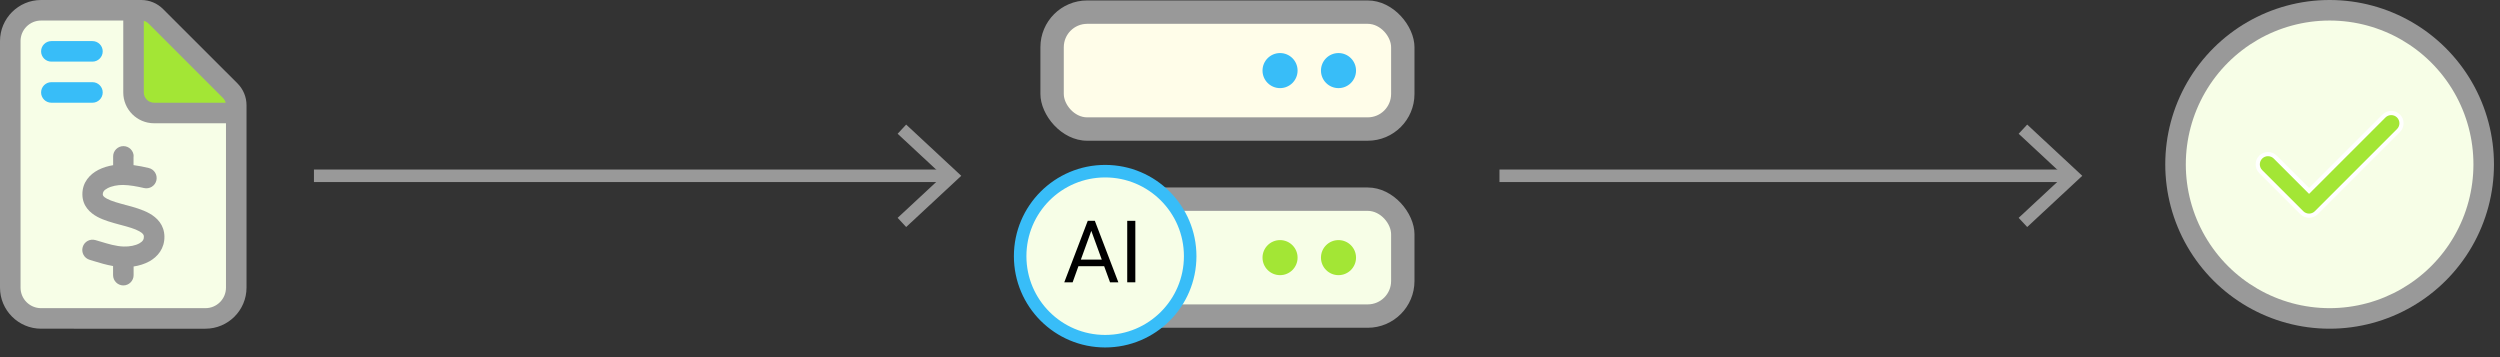
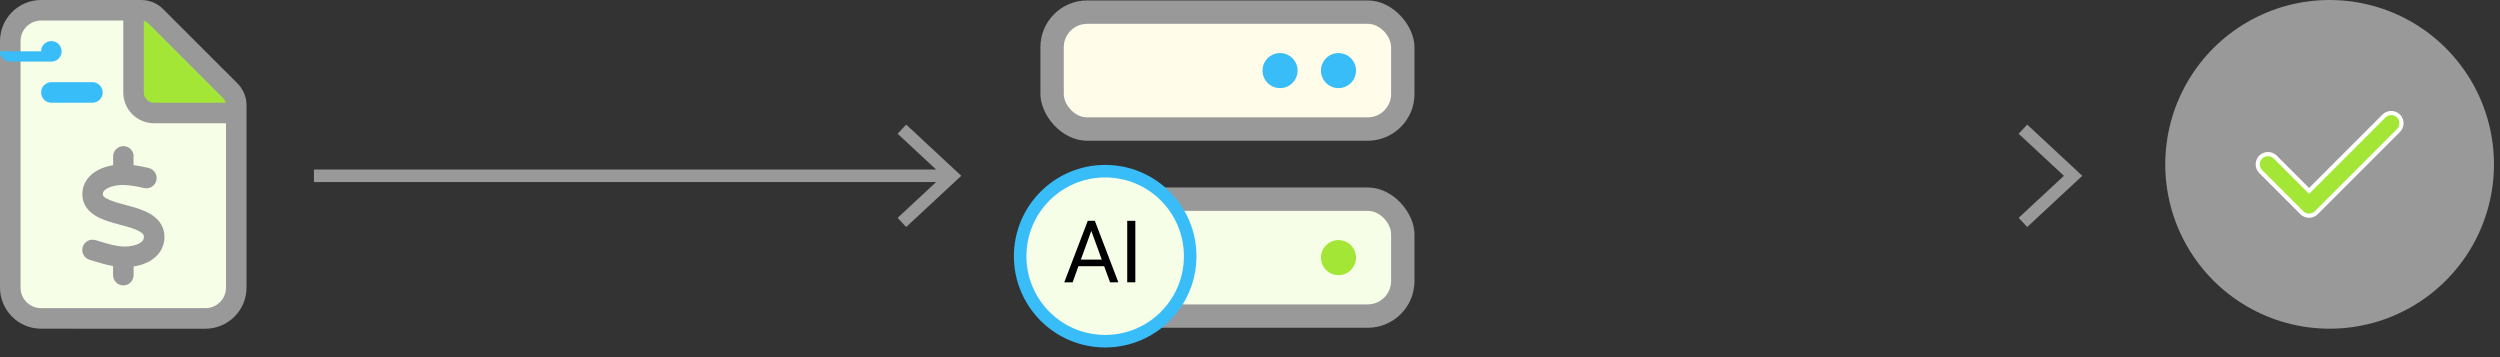
<svg xmlns="http://www.w3.org/2000/svg" id="Layer_1" viewBox="0 0 598.776 85.556">
  <rect x="0" y="0" width="598.776" height="85.556" fill="#333333" stroke="none" />
  <defs>
    <style>.cls-1{stroke:#fff;}.cls-1,.cls-2,.cls-3{stroke-miterlimit:10;}.cls-1,.cls-4{fill:#a3e635;}.cls-2{fill:none;stroke:#999;}.cls-2,.cls-3{stroke-width:3px;}.cls-5{fill:#fffde9;}.cls-6,.cls-3{fill:#f7fee7;}.cls-7{fill:#38bdf8;}.cls-3{stroke:#38bdf8;}.cls-8{fill:#999;}</style>
  </defs>
  <path class="cls-8" d="M523.878,59.045c-7.031-12.179-7.031-27.185,0-39.363,7.032-12.179,20.027-19.682,34.09-19.682s27.058,7.503,34.09,19.682c7.031,12.179,7.031,27.185,0,39.363-7.032,12.179-20.027,19.682-34.09,19.682s-27.058-7.503-34.09-19.682Z" />
-   <path class="cls-6" d="M528.139,22.142c-6.152,10.657-6.152,23.786,0,34.443,6.153,10.656,17.523,17.221,29.829,17.221s23.676-6.564,29.829-17.221c6.152-10.657,6.152-23.786,0-34.443-6.153-10.656-17.523-17.221-29.829-17.221s-23.676,6.564-29.829,17.221Z" />
  <path class="cls-1" d="M554.785,50.941c-.953.953-2.521.953-3.475,0l-9.841-9.841c-.954-.953-.954-2.521,0-3.475.953-.953,2.521-.953,3.475,0l8.104,8.104,17.944-17.944c.953-.953,2.521-.953,3.475,0,.954.953.954,2.521,0,3.475l-19.682,19.682Z" />
  <path class="cls-8" d="M0,9.841C0,4.413,4.413,0,9.841,0h24.002c1.953,0,3.829.784,5.212,2.168l17.821,17.806c1.384,1.384,2.168,3.26,2.168,5.213v43.699c0,5.428-4.413,9.841-9.841,9.841H9.841c-5.428,0-9.841-4.413-9.841-9.841V9.841Z" />
  <path class="cls-6" d="M54.125,68.886V29.522h-17.221c-4.075,0-7.381-3.306-7.381-7.381V4.921H9.841c-2.722,0-4.92,2.198-4.92,4.92v59.045c0,2.722,2.199,4.92,4.92,4.92h39.363c2.722,0,4.92-2.198,4.92-4.92Z" />
-   <path class="cls-7" d="M9.841,12.301c0-1.353,1.107-2.46,2.46-2.46h9.841c1.354,0,2.46,1.107,2.46,2.46s-1.107,2.46-2.46,2.46h-9.841c-1.353,0-2.46-1.106-2.46-2.46Z" />
+   <path class="cls-7" d="M9.841,12.301c0-1.353,1.107-2.46,2.46-2.46c1.354,0,2.46,1.107,2.46,2.46s-1.107,2.46-2.46,2.46h-9.841c-1.353,0-2.46-1.106-2.46-2.46Z" />
  <path class="cls-7" d="M9.841,22.142c0-1.353,1.107-2.46,2.46-2.46h9.841c1.354,0,2.46,1.107,2.46,2.46s-1.107,2.461-2.46,2.461h-9.841c-1.353,0-2.46-1.107-2.46-2.461Z" />
  <path class="cls-8" d="M31.982,37.457v2.091c1.276.169,2.506.415,3.645.691,1.322.308,2.137,1.646,1.83,2.968s-1.645,2.138-2.968,1.83c-1.722-.399-3.413-.707-4.997-.738-1.338-.015-2.752.262-3.736.784-.938.492-1.138.969-1.138,1.445,0,.23.031.554,1.015,1.076,1.076.569,2.583.984,4.521,1.508l.077.015c1.737.462,3.875,1.046,5.551,1.983,1.814,1.016,3.552,2.722,3.598,5.521.046,2.906-1.63,4.874-3.628,5.981-1.153.63-2.445,1.015-3.752,1.215v2.075c0,1.354-1.107,2.461-2.46,2.461s-2.46-1.107-2.46-2.461v-2.183c-1.676-.293-3.26-.77-4.659-1.2-.323-.107-.646-.199-.953-.292-1.307-.384-2.045-1.753-1.661-3.06s1.753-2.045,3.06-1.661c.369.108.738.216,1.091.323,2.091.631,3.813,1.153,5.659,1.215,1.445.046,2.845-.246,3.752-.754.83-.461,1.107-.953,1.091-1.599,0-.369-.123-.754-1.076-1.292-1.061-.6-2.583-1.03-4.49-1.537l-.246-.062c-1.691-.461-3.721-1-5.32-1.86-1.768-.954-3.583-2.599-3.598-5.397-.015-2.922,1.83-4.813,3.768-5.827,1.122-.585,2.368-.954,3.598-1.153v-2.106c0-1.354,1.107-2.461,2.46-2.461s2.46,1.107,2.46,2.461h-.031Z" />
  <path class="cls-4" d="M54.048,24.603c-.108-.431-.323-.831-.646-1.139L35.581,5.644c-.323-.323-.707-.539-1.138-.646v17.145c0,1.354,1.107,2.461,2.46,2.461h17.145Z" />
  <line class="cls-2" x1="75.193" y1="42.104" x2="226.978" y2="42.104" />
  <polygon class="cls-8" points="217.038 54.374 214.992 52.177 225.827 42.107 214.992 32.035 217.038 29.838 230.232 42.107 217.038 54.374" />
-   <line class="cls-2" x1="359.139" y1="42.104" x2="495.475" y2="42.104" />
  <polygon class="cls-8" points="485.535 54.374 483.488 52.177 494.324 42.107 483.488 32.035 485.535 29.838 498.729 42.107 485.535 54.374" />
  <rect class="cls-8" x="249.189" y=".108" width="89.594" height="33.598" rx="11.199" ry="11.199" />
  <rect class="cls-8" x="249.189" y="44.905" width="89.594" height="33.598" rx="11.199" ry="11.199" />
  <rect class="cls-5" x="254.789" y="5.708" width="78.395" height="22.398" rx="5.6" ry="5.6" />
  <rect class="cls-6" x="254.789" y="50.505" width="78.395" height="22.398" rx="5.6" ry="5.6" />
  <path class="cls-7" d="M306.585,12.708c2.32,0,4.2,1.88,4.2,4.199s-1.88,4.199-4.2,4.199-4.199-1.88-4.199-4.199,1.88-4.199,4.199-4.199Z" />
-   <path class="cls-4" d="M302.386,61.704c0-2.319,1.88-4.199,4.199-4.199s4.2,1.88,4.2,4.199-1.88,4.199-4.2,4.199-4.199-1.88-4.199-4.199Z" />
  <path class="cls-7" d="M320.585,12.708c2.319,0,4.199,1.88,4.199,4.199s-1.88,4.199-4.199,4.199-4.2-1.88-4.2-4.199,1.88-4.199,4.2-4.199Z" />
  <path class="cls-4" d="M316.385,61.704c0-2.319,1.88-4.199,4.2-4.199s4.199,1.88,4.199,4.199-1.88,4.199-4.199,4.199-4.2-1.88-4.2-4.199Z" />
  <circle class="cls-3" cx="264.699" cy="61.359" r="20.362" />
  <path d="M264.461,63.762h-6.169l-1.385,3.853h-2.002l5.622-14.724h1.699l5.632,14.724h-1.992l-1.406-3.853ZM258.879,62.174h5.006l-2.508-6.887-2.498,6.887Z" />
  <path d="M271.924,67.615h-1.941v-14.724h1.941v14.724Z" />
</svg>